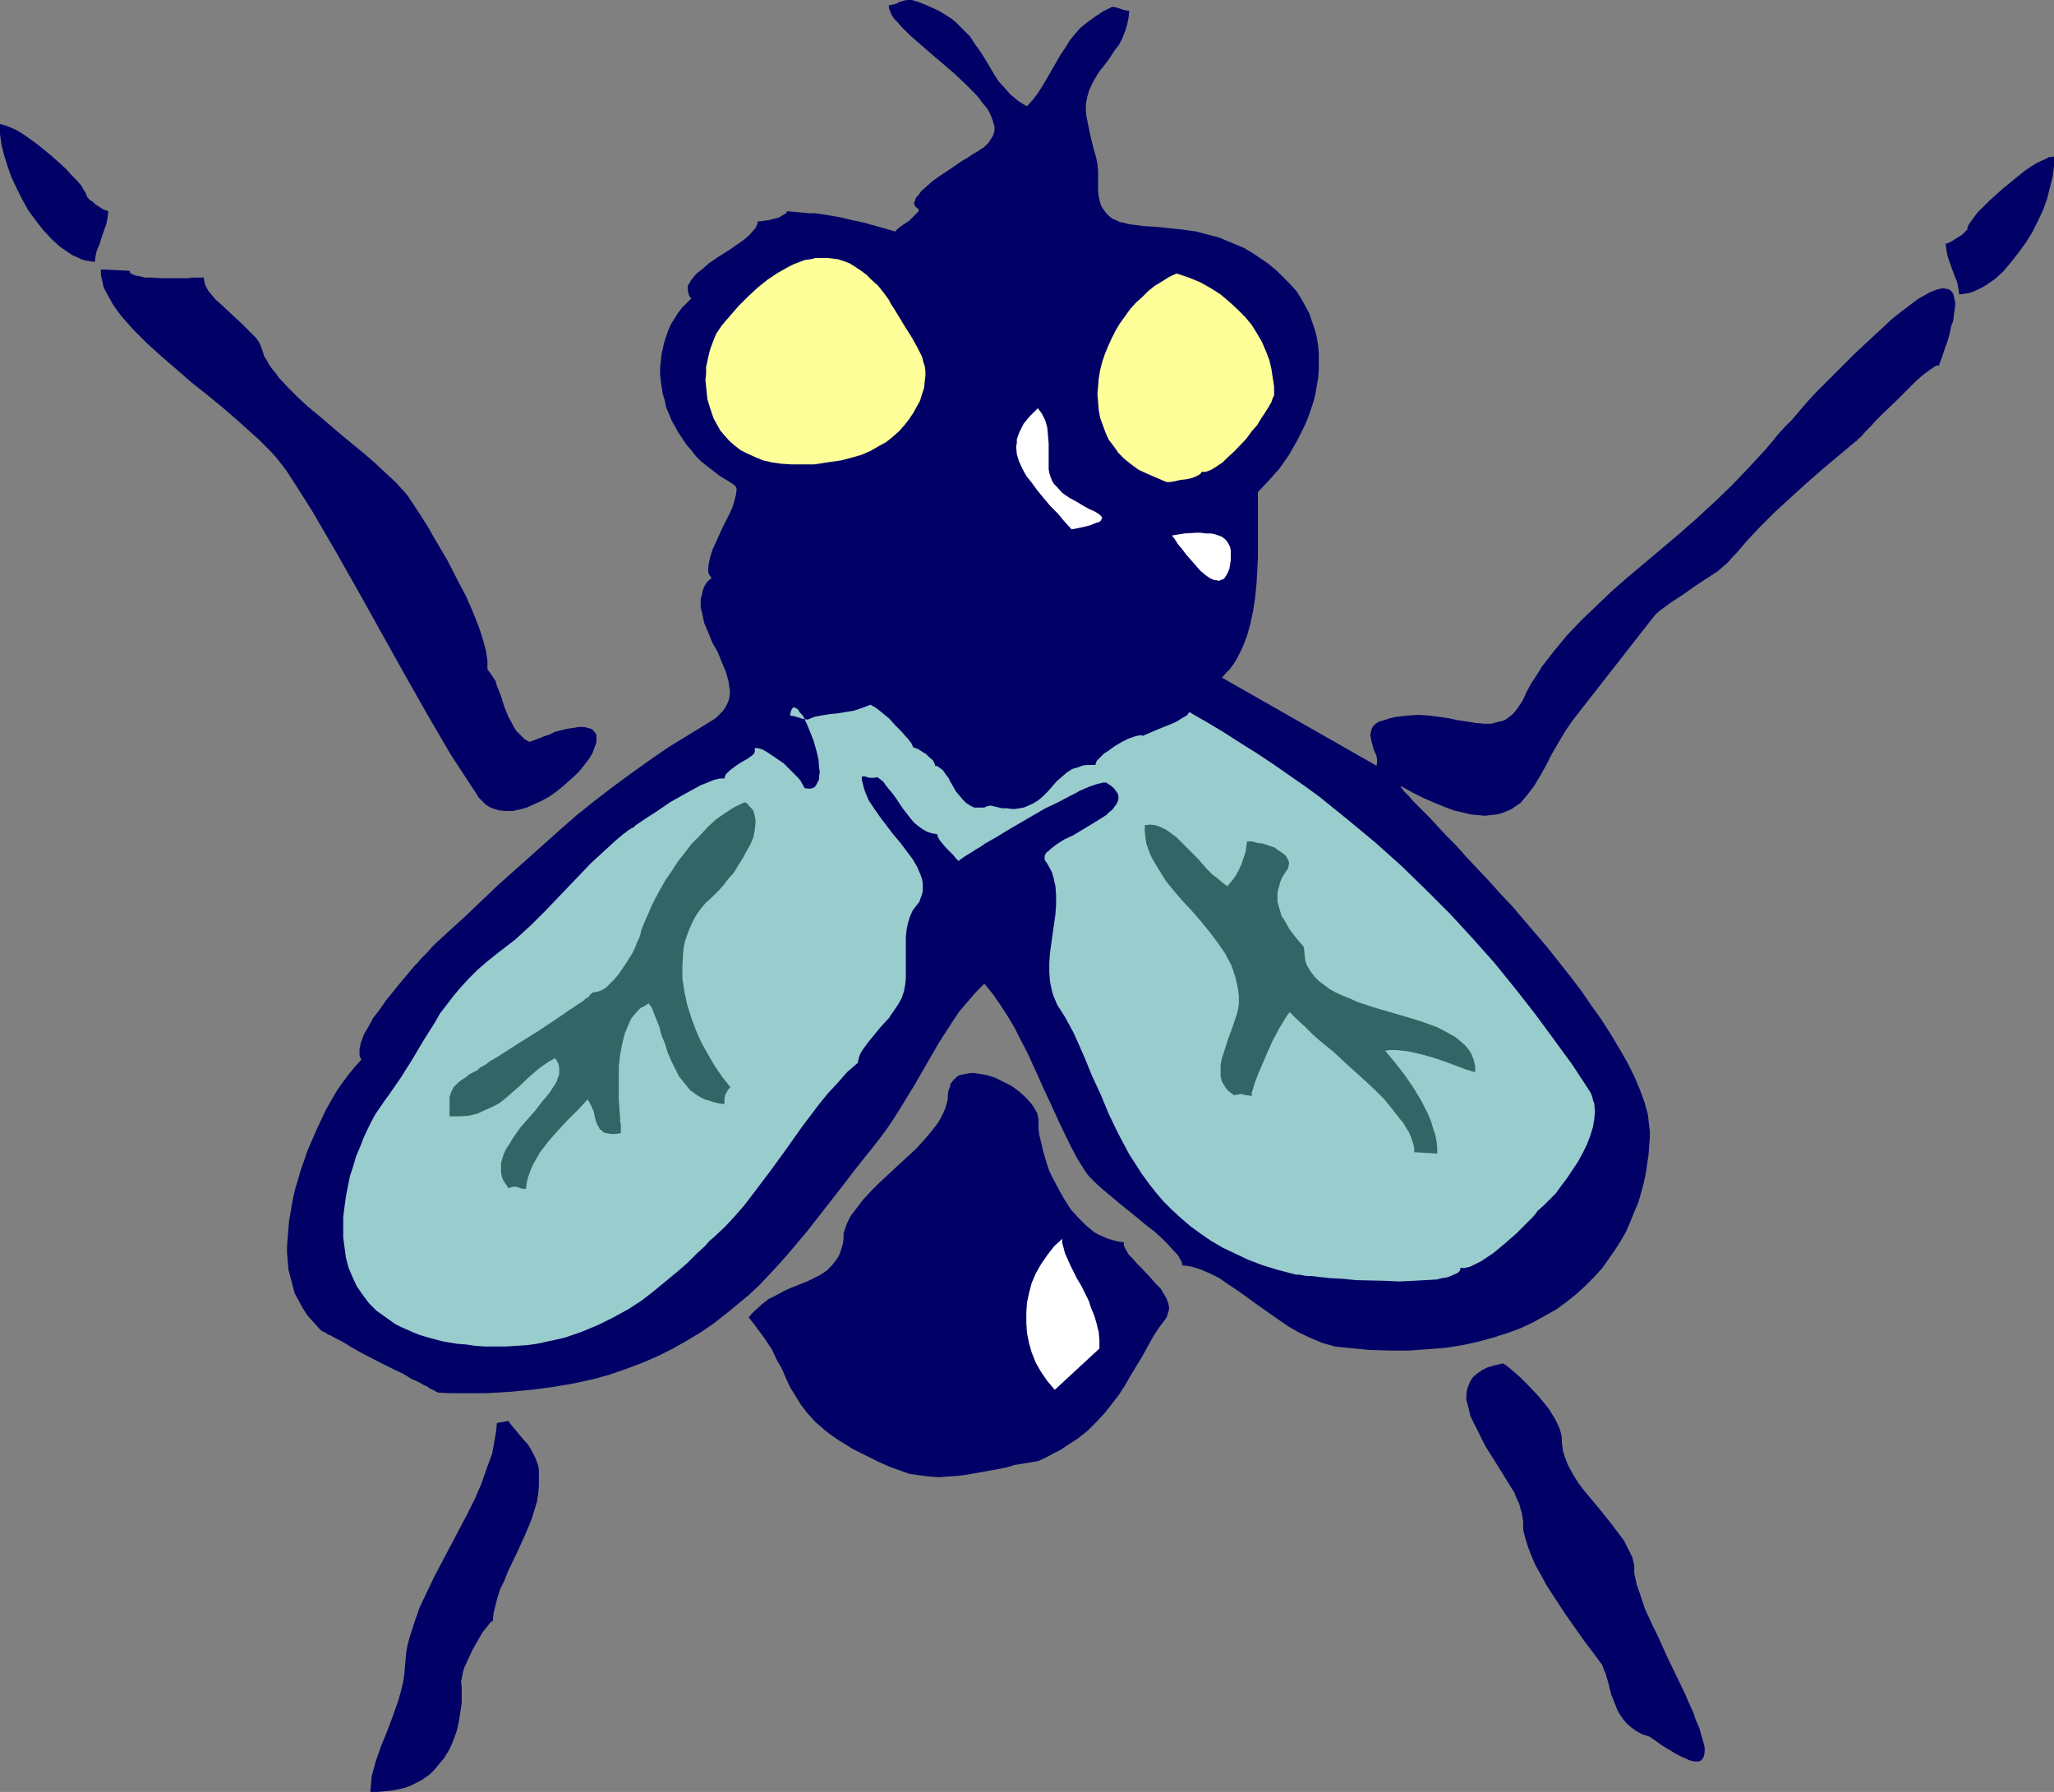
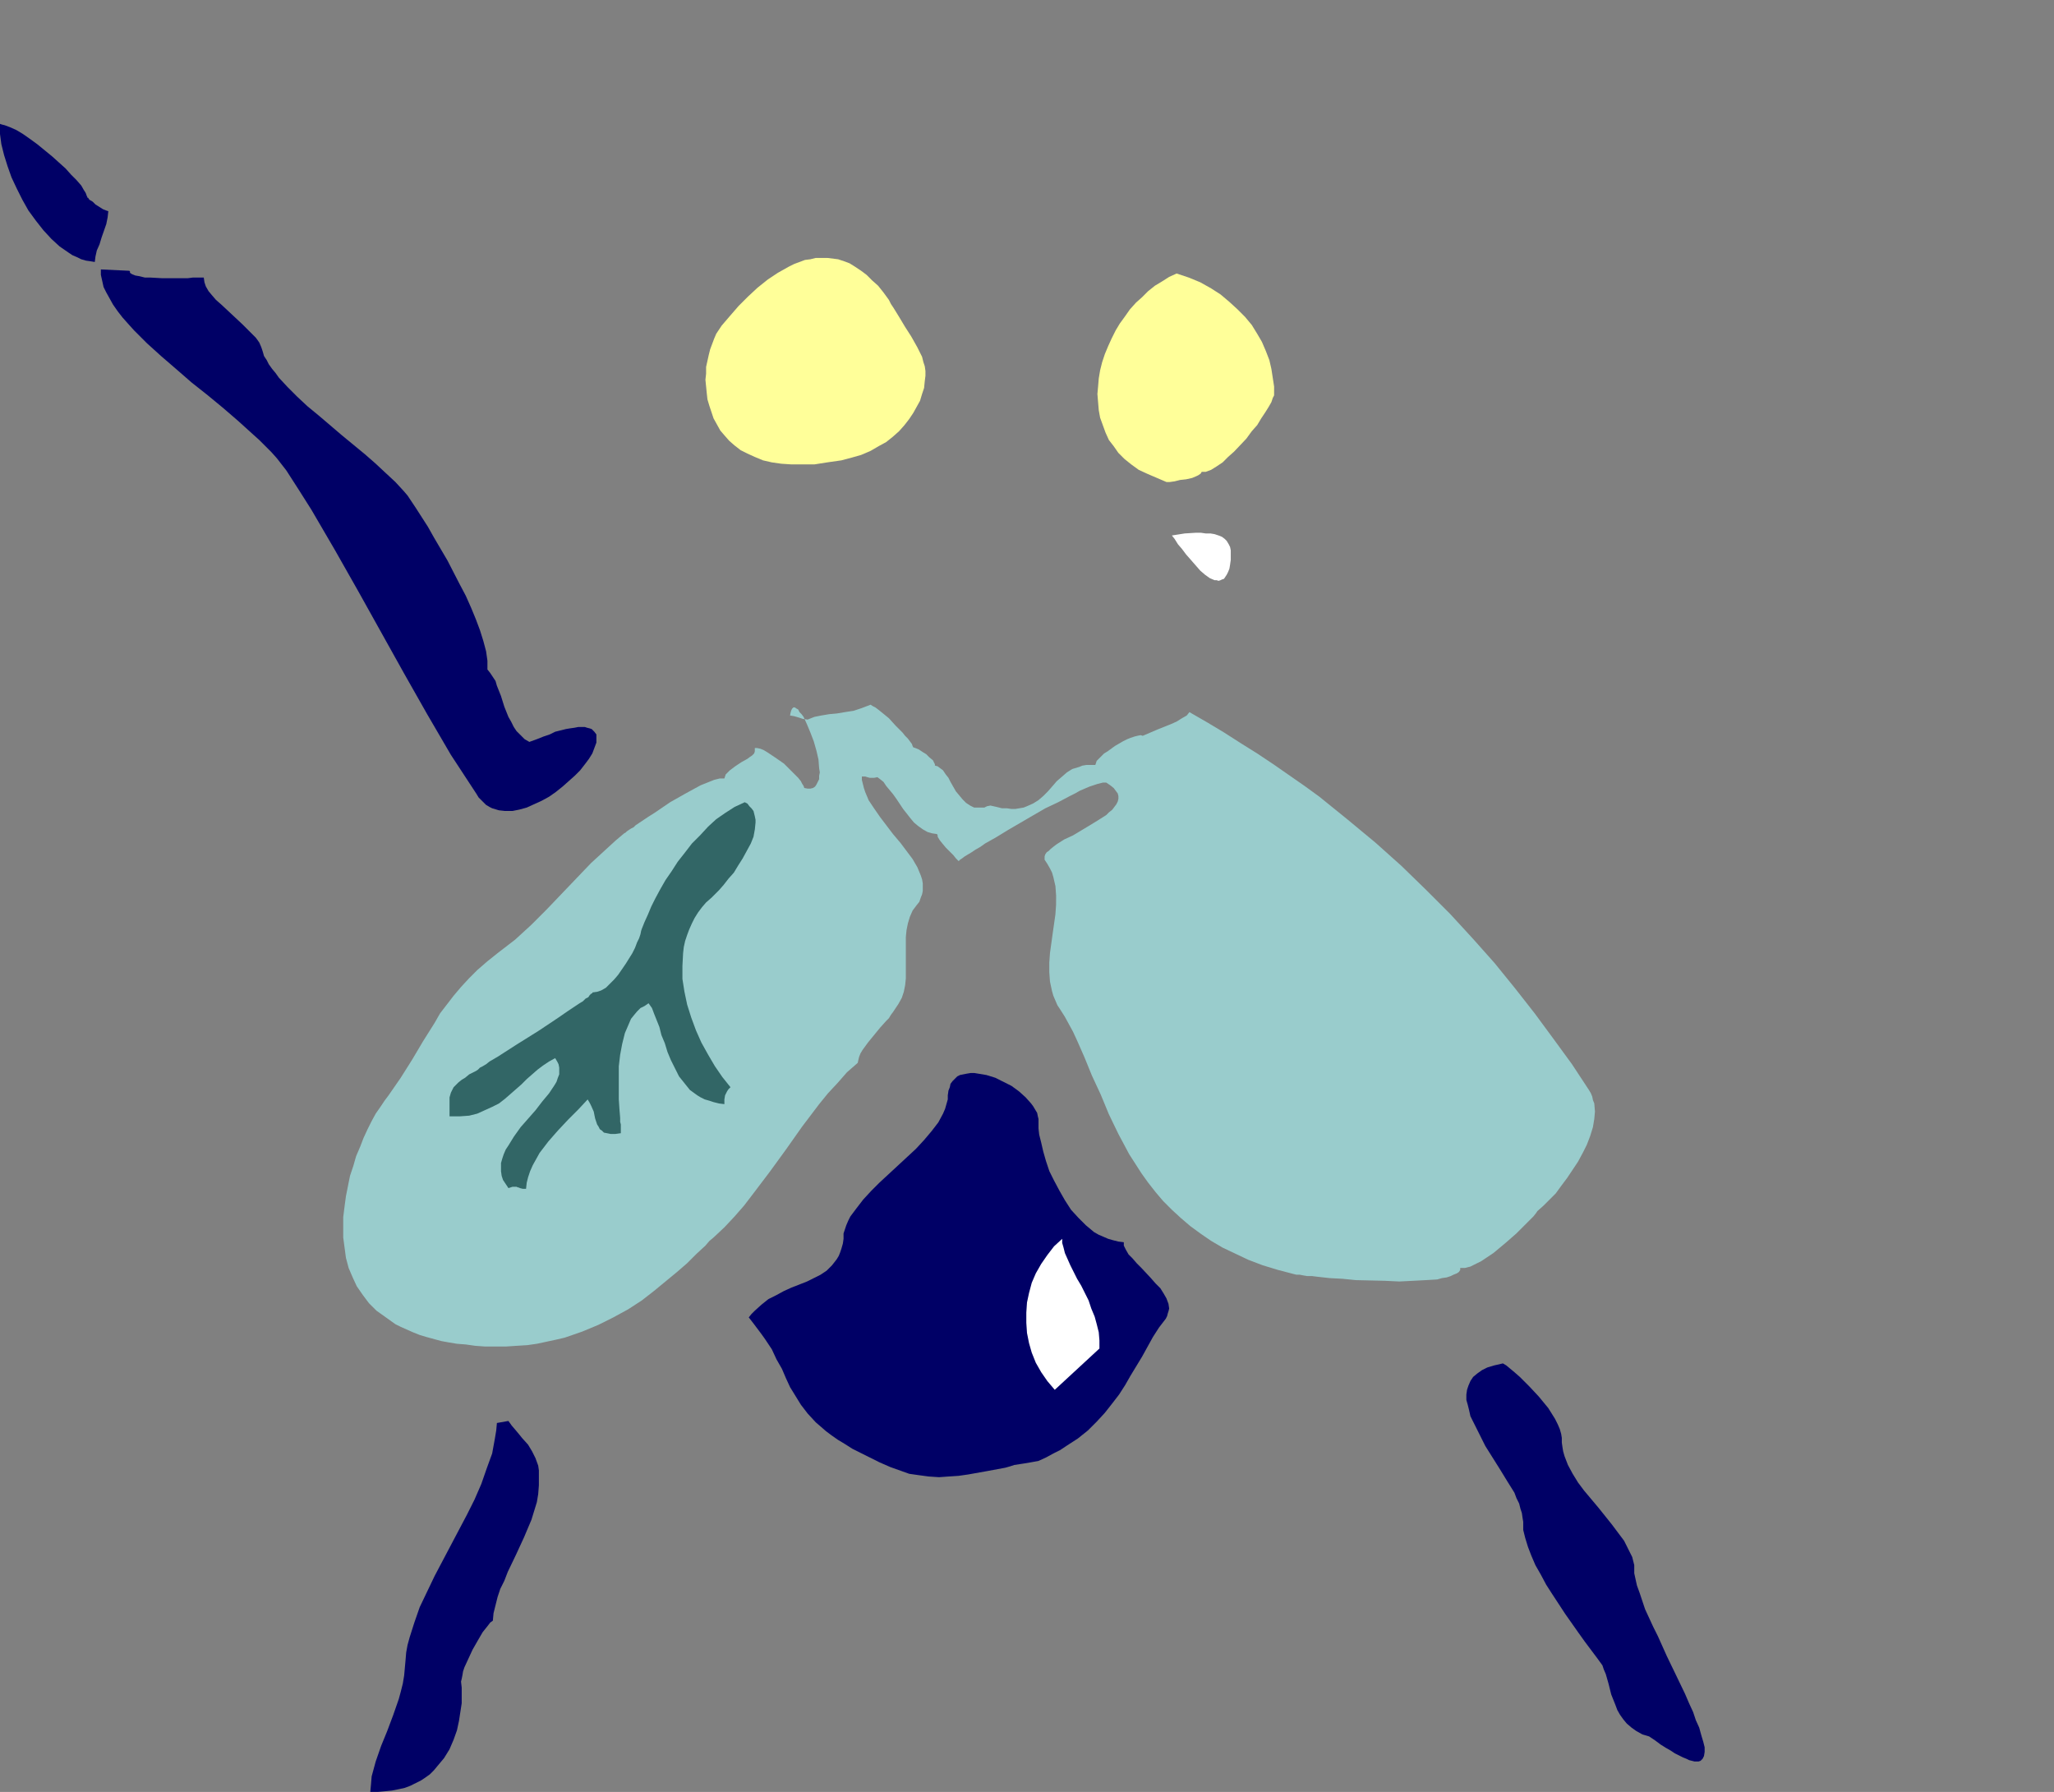
<svg xmlns="http://www.w3.org/2000/svg" xmlns:ns1="http://sodipodi.sourceforge.net/DTD/sodipodi-0.dtd" xmlns:ns2="http://www.inkscape.org/namespaces/inkscape" version="1.0" width="129.724mm" height="113.167mm" id="svg15" ns1:docname="Fly 01.wmf">
  <rect width="100%" height="100%" fill="#808080" stroke="none" />
  <ns1:namedview id="namedview15" pagecolor="#ffffff" bordercolor="#000000" borderopacity="0.25" ns2:showpageshadow="2" ns2:pageopacity="0.0" ns2:pagecheckerboard="0" ns2:deskcolor="#d1d1d1" ns2:document-units="mm" />
  <defs id="defs1">
    <pattern id="WMFhbasepattern" patternUnits="userSpaceOnUse" width="6" height="6" x="0" y="0" />
  </defs>
-   <path style="fill:#000066;fill-opacity:1;fill-rule:evenodd;stroke:none" d="m 300.252,117.473 2.586,-2.747 2.586,-2.909 2.262,-3.232 1.939,-3.393 1.778,-3.555 0.808,-1.939 0.646,-1.777 0.646,-1.939 0.485,-1.939 0.323,-1.939 0.323,-1.777 0.162,-2.101 v -1.939 -1.939 l -0.162,-1.939 -0.323,-1.939 -0.485,-1.939 -0.646,-1.777 -0.646,-1.939 -0.97,-1.777 -0.97,-1.777 -1.131,-1.777 -1.454,-1.616 -1.616,-1.616 -1.616,-1.616 -1.939,-1.616 -2.101,-1.454 -1.939,-1.293 -1.939,-1.131 -1.939,-0.808 -1.939,-0.808 -1.939,-0.808 -1.778,-0.485 -1.939,-0.485 -1.778,-0.485 -3.394,-0.485 -3.232,-0.323 -1.454,-0.162 -1.616,-0.162 -2.747,-0.162 -2.586,-0.323 -1.131,-0.162 -1.131,-0.323 -0.97,-0.162 -0.97,-0.485 -0.808,-0.323 -0.808,-0.646 -0.646,-0.646 -0.485,-0.646 -0.646,-0.97 -0.323,-0.97 -0.323,-1.293 -0.162,-1.293 v -1.454 -1.777 -1.777 l -0.162,-1.616 -0.323,-1.616 -0.485,-1.616 -0.808,-3.232 -0.646,-3.07 -0.323,-1.616 -0.162,-1.454 v -1.616 l 0.323,-1.777 0.485,-1.616 0.808,-1.777 1.131,-1.939 0.646,-0.97 0.808,-0.97 1.454,-1.939 1.131,-1.777 1.131,-1.454 0.808,-1.616 0.646,-1.616 0.485,-1.616 0.323,-1.616 0.162,-1.616 -1.131,-0.162 -0.97,-0.323 -0.97,-0.323 -0.97,-0.162 -2.262,1.131 -1.939,1.293 -1.778,1.293 -1.616,1.293 -1.293,1.454 -1.293,1.616 -0.97,1.616 -1.131,1.616 -3.717,6.463 -0.97,1.616 -0.97,1.454 -1.131,1.454 -1.293,1.454 -1.131,-0.646 -0.97,-0.646 -1.778,-1.454 -1.454,-1.616 -1.454,-1.616 -1.131,-1.777 -2.101,-3.555 -1.131,-1.777 -1.293,-1.777 -1.131,-1.777 -1.616,-1.616 -1.778,-1.777 -0.97,-0.808 -0.97,-0.646 -1.293,-0.808 -1.131,-0.646 -1.454,-0.646 -1.454,-0.646 -1.616,-0.646 L 217.675,0 h -1.131 l -0.808,0.162 -0.485,0.162 -0.646,0.162 -0.485,0.323 -0.485,0.162 -0.646,0.162 -0.808,0.162 v 0.646 l 0.323,0.808 0.323,0.808 0.646,0.97 0.808,0.808 0.808,0.97 0.97,0.97 1.131,1.131 2.424,2.101 2.586,2.262 5.494,4.686 2.586,2.424 2.424,2.424 1.131,1.293 0.808,1.131 0.97,1.131 0.646,1.131 0.485,1.131 0.323,0.97 0.323,1.131 v 0.97 l -0.323,1.131 -0.485,0.808 -0.646,0.97 -0.808,0.808 -0.323,0.323 -0.323,0.162 -0.485,0.323 -0.485,0.323 -1.131,0.646 -1.454,0.97 -1.616,0.97 -1.616,1.131 -3.394,2.262 -1.616,1.131 -1.454,1.293 -1.293,1.131 -0.808,1.131 -0.485,0.485 -0.162,0.485 -0.162,0.485 -0.162,0.323 0.162,0.485 0.162,0.323 0.323,0.323 0.485,0.323 v 0.323 l -0.162,0.323 -0.646,0.646 -0.646,0.646 -0.808,0.808 -1.939,1.293 -0.808,0.646 -0.646,0.646 -2.101,-0.646 -1.778,-0.485 -1.778,-0.485 -1.616,-0.485 -3.07,-0.646 -2.747,-0.646 -2.747,-0.485 -3.07,-0.485 h -1.616 l -1.616,-0.162 -1.778,-0.162 -1.939,-0.162 v 0.323 l -0.162,0.162 -0.808,0.485 -0.808,0.485 -1.131,0.323 -1.293,0.323 -1.131,0.162 -0.97,0.162 h -0.646 v 0.485 l -0.485,1.131 -0.485,0.485 -0.97,1.131 -1.293,1.131 -1.616,1.131 -1.616,1.131 -3.555,2.262 -1.616,1.131 -1.454,1.293 -1.454,1.131 -0.97,1.131 -0.485,0.646 -0.323,0.646 -0.323,0.485 v 0.646 0.646 l 0.162,0.485 0.162,0.646 0.485,0.646 -1.131,1.131 -1.131,1.131 -0.97,1.293 -0.808,1.293 -0.808,1.293 -0.646,1.454 -0.485,1.454 -0.485,1.454 -0.323,1.454 -0.323,1.454 -0.162,1.616 -0.162,1.454 v 1.616 l 0.162,1.616 0.485,3.07 0.485,1.616 0.323,1.616 0.646,1.454 0.646,1.616 0.808,1.454 0.808,1.454 0.97,1.454 0.97,1.454 1.131,1.293 1.131,1.454 1.293,1.293 1.454,1.131 1.454,1.131 1.454,1.131 1.616,0.97 1.778,1.131 0.162,0.162 0.323,0.323 0.162,0.485 v 0.323 l -0.162,1.131 -0.323,1.293 -0.485,1.616 -0.646,1.454 -1.778,3.555 -1.616,3.555 -0.808,1.777 -0.485,1.616 -0.323,1.454 -0.162,1.454 v 0.485 l 0.162,0.646 0.323,0.485 0.323,0.485 -0.97,0.808 -0.646,0.97 -0.485,1.131 -0.162,0.97 -0.323,1.131 v 0.97 1.131 l 0.323,1.131 0.485,2.424 0.97,2.262 0.97,2.424 1.293,2.262 0.97,2.424 0.97,2.262 0.646,2.262 0.162,1.131 0.162,1.131 v 0.97 l -0.162,0.97 -0.323,0.97 -0.485,0.97 -0.646,0.97 -0.808,0.808 -0.97,0.97 -1.293,0.808 -5.01,3.07 -5.01,3.07 -4.686,3.232 -4.525,3.232 -4.363,3.232 -4.202,3.232 -4.04,3.232 -3.878,3.393 -7.595,6.787 -7.434,6.625 -7.272,6.948 -7.434,6.787 -0.485,0.485 -0.485,0.485 -1.131,1.293 -0.646,0.646 -0.808,0.808 -0.808,0.97 -0.808,0.808 -1.616,1.939 -1.778,2.101 -3.394,4.201 -1.454,2.101 -1.616,2.101 -1.131,2.101 -1.131,1.939 -0.323,0.97 -0.323,0.808 -0.162,0.808 -0.162,0.808 v 0.646 0.808 l 0.162,0.485 0.323,0.485 -1.616,1.777 -1.454,1.777 -1.454,1.939 -1.454,2.101 -1.293,2.262 -1.293,2.262 -2.262,4.848 -2.101,4.848 -0.808,2.424 -0.808,2.262 -0.646,2.262 -0.646,2.101 -0.485,2.101 -0.323,1.777 -0.646,3.716 -0.323,3.878 -0.162,2.101 v 1.777 l 0.162,1.939 0.162,1.939 0.485,1.939 0.485,1.777 0.485,1.939 0.97,1.777 0.97,1.777 1.131,1.777 1.454,1.616 1.616,1.777 0.162,0.162 0.485,0.323 0.485,0.162 0.646,0.485 0.808,0.323 0.808,0.485 1.939,0.97 2.101,1.293 2.262,1.293 5.01,2.585 2.586,1.293 2.424,1.131 2.101,1.293 1.131,0.485 0.97,0.485 0.808,0.485 0.808,0.323 0.646,0.485 0.646,0.323 0.485,0.162 0.323,0.323 h 0.323 v 0.162 l 2.909,0.162 h 3.07 5.656 l 5.494,-0.323 5.171,-0.485 5.01,-0.646 4.848,-0.808 4.525,-0.97 4.202,-1.131 4.202,-1.454 3.878,-1.454 3.717,-1.616 3.555,-1.777 3.394,-1.939 3.232,-1.939 3.07,-2.101 2.909,-2.262 2.747,-2.262 2.747,-2.262 2.586,-2.424 2.424,-2.585 2.262,-2.424 2.262,-2.585 4.363,-5.171 4.04,-5.171 4.04,-5.171 3.717,-4.848 3.878,-4.848 1.778,-2.262 1.778,-2.424 1.616,-2.424 1.616,-2.585 3.07,-5.009 5.979,-10.342 3.232,-5.009 1.616,-2.424 1.939,-2.262 1.939,-2.262 2.101,-2.101 2.101,2.585 1.778,2.585 1.778,2.747 1.616,2.747 1.454,2.909 1.454,2.747 2.586,5.656 1.293,2.909 1.293,2.747 2.586,5.656 2.747,5.656 1.454,2.747 1.616,2.585 0.323,0.485 0.323,0.485 0.485,0.646 0.646,0.646 1.293,1.293 1.616,1.454 1.778,1.454 2.101,1.777 4.202,3.393 1.939,1.616 2.101,1.616 1.778,1.616 1.616,1.616 1.293,1.454 0.646,0.646 0.485,0.646 0.323,0.646 0.323,0.485 0.162,0.485 v 0.485 l 1.131,0.162 1.131,0.162 2.101,0.646 2.262,0.97 2.262,1.131 2.101,1.454 2.424,1.616 2.262,1.616 2.424,1.777 4.848,3.393 2.586,1.777 2.586,1.454 2.747,1.293 2.747,1.131 2.909,0.808 1.454,0.162 1.616,0.162 5.01,0.485 5.01,0.162 h 4.525 l 4.525,-0.323 4.202,-0.323 4.04,-0.646 3.717,-0.808 3.555,-0.97 3.555,-1.131 3.07,-1.131 3.07,-1.454 2.909,-1.616 2.586,-1.454 2.424,-1.777 2.424,-1.939 2.101,-1.939 1.939,-1.939 1.939,-2.101 1.616,-2.262 1.454,-2.101 1.454,-2.262 1.293,-2.262 0.97,-2.262 0.97,-2.424 0.97,-2.262 0.646,-2.262 0.646,-2.424 0.485,-2.262 0.323,-2.262 0.323,-2.101 0.162,-2.262 0.162,-2.101 v -1.131 l -0.162,-1.454 -0.162,-1.293 -0.162,-1.454 -0.808,-2.909 -1.131,-3.07 -1.293,-3.07 -1.616,-3.232 -1.939,-3.393 -1.939,-3.232 -2.262,-3.555 -2.424,-3.393 -2.424,-3.555 -2.586,-3.393 -5.494,-6.948 -5.656,-6.625 -2.747,-3.232 -2.909,-3.07 -2.747,-3.07 -2.747,-2.909 -2.586,-2.747 -2.424,-2.747 -2.424,-2.424 -2.101,-2.262 -1.939,-2.101 -1.778,-1.777 -0.485,-0.485 -0.323,-0.323 -0.808,-0.808 -0.646,-0.646 -0.646,-0.808 -0.485,-0.485 -0.485,-0.485 -0.485,-0.485 -0.162,-0.323 -0.323,-0.323 -0.162,-0.323 v -0.162 0 l 2.909,1.616 2.586,1.293 2.586,1.131 2.424,0.97 2.101,0.808 2.101,0.485 1.939,0.485 1.778,0.162 1.616,0.162 1.454,-0.162 1.454,-0.162 1.293,-0.323 1.131,-0.485 1.131,-0.485 1.131,-0.808 0.97,-0.646 1.616,-1.939 1.616,-2.101 1.454,-2.424 1.454,-2.585 1.293,-2.585 1.616,-2.747 1.616,-2.747 1.778,-2.585 19.069,-24.4 0.808,-0.97 1.131,-0.97 1.131,-0.808 1.293,-0.97 2.747,-1.777 2.747,-1.939 2.909,-1.939 2.747,-1.777 1.293,-1.131 1.131,-0.97 0.97,-1.131 0.97,-0.97 2.909,-3.393 3.07,-3.232 3.394,-3.393 3.717,-3.393 3.717,-3.393 3.878,-3.393 7.918,-6.625 0.323,-0.162 0.162,-0.323 0.808,-0.646 0.97,-1.131 1.293,-1.293 1.293,-1.454 1.454,-1.454 3.394,-3.232 3.232,-3.232 1.454,-1.454 1.454,-1.293 1.293,-0.97 0.646,-0.485 0.485,-0.323 0.485,-0.323 0.485,-0.323 h 0.323 0.323 l 0.808,-2.262 0.646,-1.939 0.646,-1.777 0.485,-1.777 0.323,-1.616 0.485,-1.293 0.162,-1.293 0.162,-1.293 0.162,-0.97 v -0.808 l -0.162,-0.808 -0.162,-0.646 -0.162,-0.646 -0.323,-0.485 -0.323,-0.323 -0.485,-0.323 h -0.485 l -0.485,-0.162 h -0.646 l -0.646,0.162 -0.646,0.162 -0.808,0.323 -0.808,0.323 -0.808,0.485 -1.778,0.97 -1.939,1.454 -1.939,1.454 -2.262,1.777 -2.101,1.939 -2.262,2.101 -4.686,4.363 -4.686,4.686 -4.525,4.524 -2.101,2.262 -1.939,2.262 -1.778,2.101 -1.778,1.777 -1.616,1.777 -1.293,1.616 -1.131,1.293 -0.485,0.646 -0.485,0.485 -3.878,4.201 -3.878,4.04 -4.04,3.878 -4.202,3.878 -4.04,3.555 -4.202,3.555 -4.04,3.393 -4.04,3.393 -3.878,3.393 -3.717,3.555 -3.555,3.393 -3.394,3.555 -3.07,3.716 -2.909,3.716 -1.293,2.101 -1.293,1.939 -1.131,2.101 -0.97,2.101 -0.646,0.97 -0.646,0.97 -0.646,0.808 -0.646,0.646 -0.808,0.646 -0.646,0.485 -0.808,0.323 -0.808,0.162 -1.778,0.485 h -1.778 l -1.939,-0.162 -1.939,-0.323 -2.262,-0.323 -2.262,-0.485 -2.262,-0.323 -2.424,-0.323 -2.586,-0.162 -2.586,0.162 -2.747,0.323 -1.454,0.323 -1.454,0.485 -1.131,0.323 -0.808,0.485 -0.646,0.646 -0.323,0.646 -0.162,0.646 -0.162,0.808 0.162,0.808 0.162,0.808 0.485,1.777 0.646,1.454 0.162,0.808 v 0.646 0.485 l -0.162,0.485 -36.845,-21.006 0.97,-1.131 0.97,-0.97 0.808,-1.131 0.808,-1.293 1.293,-2.585 1.131,-2.909 0.808,-2.909 0.646,-3.07 0.485,-3.232 0.323,-3.232 0.162,-3.07 0.162,-3.232 v -3.07 -2.909 -2.747 -2.585 -2.262 z" id="path1" />
  <path style="fill:#ffff99;fill-opacity:1;fill-rule:evenodd;stroke:none" d="m 220.907,89.681 -0.162,1.293 -0.162,1.616 -0.485,1.454 -0.485,1.616 -0.808,1.454 -0.808,1.454 -0.97,1.454 -1.131,1.454 -1.293,1.454 -1.454,1.293 -1.616,1.293 -1.778,0.97 -1.939,1.131 -2.262,0.97 -2.262,0.646 -2.424,0.646 -3.394,0.485 -3.07,0.485 h -2.747 -2.747 l -2.424,-0.162 -2.262,-0.323 -2.101,-0.485 -1.939,-0.808 -1.778,-0.808 -1.616,-0.808 -1.454,-1.131 -1.293,-1.131 -1.131,-1.293 -0.97,-1.131 -0.808,-1.454 -0.808,-1.454 -0.485,-1.454 -0.485,-1.454 -0.485,-1.616 -0.162,-1.454 -0.162,-1.616 -0.162,-1.616 0.162,-1.454 V 87.58 l 0.323,-1.454 0.323,-1.454 0.323,-1.293 0.485,-1.293 0.485,-1.293 0.485,-1.131 0.646,-0.97 0.646,-0.97 1.939,-2.262 2.101,-2.424 2.262,-2.262 2.262,-2.101 2.424,-1.939 2.424,-1.616 2.586,-1.454 1.293,-0.646 1.293,-0.485 1.293,-0.485 1.293,-0.162 1.293,-0.323 h 1.293 1.454 l 1.293,0.162 1.293,0.162 1.454,0.485 1.293,0.485 1.293,0.808 1.454,0.97 1.293,0.97 1.293,1.293 1.454,1.293 1.293,1.616 1.293,1.777 0.485,0.97 0.646,0.97 1.293,2.101 1.454,2.424 1.454,2.262 1.454,2.585 1.131,2.262 0.323,1.293 0.323,0.97 0.162,1.131 z" id="path2" />
  <path style="fill:#ffff99;fill-opacity:1;fill-rule:evenodd;stroke:none" d="m 304.131,94.367 -0.162,0.323 -0.162,0.323 -0.323,0.97 -0.646,1.131 -0.808,1.293 -0.97,1.454 -0.97,1.616 -1.293,1.454 -1.293,1.777 -2.909,3.07 -1.454,1.293 -1.293,1.293 -1.454,0.97 -1.293,0.808 -1.293,0.485 h -0.485 -0.485 l -0.162,0.323 -0.162,0.162 -0.485,0.323 -0.323,0.162 -1.131,0.485 -1.454,0.323 -1.454,0.162 -1.293,0.323 -1.131,0.162 h -0.808 l -2.262,-0.97 -2.262,-0.97 -2.101,-0.97 -1.778,-1.293 -1.616,-1.293 -1.454,-1.454 -1.131,-1.616 -1.131,-1.454 -0.808,-1.777 -0.646,-1.777 -0.646,-1.777 -0.323,-1.777 -0.162,-1.939 -0.162,-1.939 0.162,-1.777 0.162,-1.939 0.323,-1.939 0.485,-1.939 0.646,-1.939 0.808,-1.939 0.808,-1.777 0.97,-1.939 0.97,-1.616 1.293,-1.777 1.131,-1.616 1.454,-1.616 1.454,-1.293 1.454,-1.454 1.616,-1.293 1.616,-0.97 1.778,-1.131 1.778,-0.808 2.909,0.97 2.747,1.131 2.586,1.454 2.262,1.454 2.101,1.777 1.939,1.777 1.778,1.777 1.616,1.939 1.293,2.101 1.131,1.939 0.97,2.262 0.808,2.101 0.485,2.101 0.323,2.101 0.323,2.101 z" id="path3" />
  <path style="fill:#99cccc;fill-opacity:1;fill-rule:evenodd;stroke:none" d="m 204.747,253.691 -2.586,2.262 -2.262,2.585 -2.262,2.424 -2.101,2.585 -4.04,5.332 -3.878,5.494 -3.878,5.332 -4.04,5.332 -2.101,2.747 -2.262,2.585 -2.424,2.585 -2.586,2.424 -0.97,0.808 -0.97,1.131 -2.101,1.939 -2.262,2.262 -2.424,2.101 -2.747,2.262 -2.747,2.262 -2.909,2.262 -3.232,2.101 -3.555,1.939 -3.555,1.777 -3.878,1.616 -4.202,1.454 -2.101,0.485 -2.262,0.485 -2.262,0.485 -2.262,0.323 -2.586,0.162 -2.424,0.162 h -2.586 -2.586 l -2.262,-0.162 -2.262,-0.323 -2.101,-0.162 -1.939,-0.323 -1.778,-0.323 -1.778,-0.485 -1.778,-0.485 -1.616,-0.485 -1.616,-0.646 -1.454,-0.646 -1.454,-0.646 -1.293,-0.646 -2.262,-1.616 -2.262,-1.616 -1.778,-1.777 -1.454,-1.939 -1.454,-2.101 -0.97,-2.101 -0.97,-2.262 -0.646,-2.424 -0.323,-2.424 -0.323,-2.424 v -2.424 -2.424 l 0.323,-2.585 0.323,-2.424 0.485,-2.424 0.485,-2.424 0.808,-2.424 0.646,-2.262 0.97,-2.262 0.808,-2.101 0.97,-2.101 0.97,-1.939 0.97,-1.777 1.131,-1.616 0.97,-1.454 0.97,-1.293 1.454,-2.101 1.454,-2.101 2.747,-4.363 2.586,-4.363 2.747,-4.363 1.293,-2.262 1.616,-2.101 1.616,-2.101 1.778,-2.101 1.939,-2.101 1.939,-1.939 2.424,-2.101 2.424,-1.939 2.101,-1.616 2.101,-1.616 3.878,-3.555 3.555,-3.555 3.555,-3.716 3.555,-3.716 3.555,-3.716 3.878,-3.555 1.939,-1.777 2.101,-1.777 0.323,-0.162 0.323,-0.323 0.97,-0.646 0.646,-0.323 0.485,-0.485 1.454,-0.97 1.454,-0.97 1.778,-1.131 3.555,-2.424 3.717,-2.101 1.778,-0.97 1.778,-0.97 1.616,-0.646 1.616,-0.646 1.293,-0.323 h 1.131 l 0.162,-0.485 0.162,-0.485 0.485,-0.485 0.485,-0.485 1.293,-0.97 1.454,-0.97 1.454,-0.808 0.646,-0.485 0.485,-0.323 0.485,-0.485 0.162,-0.485 v -0.323 -0.485 h 0.485 l 0.808,0.162 0.808,0.323 0.808,0.485 0.97,0.646 0.97,0.646 2.101,1.454 1.778,1.777 0.808,0.808 0.808,0.808 0.646,0.808 0.323,0.646 0.323,0.485 0.162,0.485 0.808,0.162 h 0.646 l 0.646,-0.162 0.485,-0.323 0.323,-0.485 0.323,-0.646 0.323,-0.646 v -0.808 l 0.162,-0.808 -0.162,-0.97 -0.162,-2.101 -0.485,-2.101 -0.646,-2.262 -0.808,-2.101 -0.808,-1.939 -0.808,-1.777 -0.485,-0.646 -0.485,-0.485 -0.323,-0.646 -0.323,-0.162 -0.485,-0.323 h -0.323 l -0.323,0.323 -0.162,0.323 -0.162,0.485 -0.162,0.808 0.97,0.162 1.131,0.323 0.97,0.323 1.131,0.162 1.616,-0.646 1.616,-0.323 1.939,-0.323 1.778,-0.162 1.939,-0.323 2.101,-0.323 1.939,-0.646 2.101,-0.808 0.485,0.323 0.646,0.323 0.646,0.485 0.808,0.646 1.778,1.454 1.616,1.777 1.616,1.616 0.646,0.808 0.646,0.646 0.485,0.646 0.485,0.646 0.162,0.485 0.162,0.323 0.485,0.162 0.808,0.323 0.97,0.646 0.808,0.485 0.808,0.808 0.808,0.646 0.323,0.646 0.162,0.323 v 0.323 l 0.646,0.162 0.646,0.485 0.646,0.485 0.646,0.97 0.646,0.808 0.485,0.97 0.646,1.131 0.646,1.131 0.808,0.97 0.808,0.97 0.808,0.808 0.97,0.646 0.97,0.485 h 1.293 0.485 0.646 l 0.646,-0.323 0.808,-0.162 1.454,0.323 1.293,0.323 h 1.131 l 1.131,0.162 h 0.97 l 0.97,-0.162 0.97,-0.162 0.808,-0.323 1.454,-0.646 1.293,-0.808 1.131,-0.97 1.131,-1.131 1.131,-1.293 0.97,-1.131 1.131,-0.97 1.293,-1.131 1.293,-0.808 1.616,-0.485 0.808,-0.323 0.97,-0.162 h 0.97 1.131 l 0.162,-0.485 0.162,-0.485 0.485,-0.485 0.646,-0.646 0.646,-0.646 0.808,-0.485 1.778,-1.293 1.939,-1.131 0.97,-0.485 0.808,-0.323 0.97,-0.323 0.646,-0.162 0.808,-0.162 0.485,0.162 3.394,-1.454 3.232,-1.293 1.454,-0.646 1.293,-0.808 1.131,-0.646 0.646,-0.808 4.202,2.424 4.04,2.424 4.04,2.585 3.878,2.424 3.878,2.585 3.717,2.585 3.717,2.585 3.555,2.585 3.394,2.747 3.394,2.747 6.626,5.494 6.141,5.494 5.979,5.817 5.656,5.656 5.494,5.979 5.171,5.817 4.848,5.979 4.686,5.979 4.525,6.14 4.363,5.979 4.04,6.14 0.485,0.808 0.323,0.808 0.162,0.808 0.323,0.808 0.162,1.939 -0.162,1.777 -0.323,1.939 -0.646,2.101 -0.808,2.101 -0.97,1.939 -1.131,2.101 -1.293,1.939 -1.293,1.939 -1.454,1.939 -1.293,1.777 -1.454,1.454 -1.454,1.454 -1.454,1.293 -0.323,0.485 -0.646,0.808 -0.808,0.808 -0.97,0.97 -0.97,0.97 -1.293,1.293 -2.586,2.262 -2.909,2.424 -1.454,0.97 -1.454,0.97 -1.293,0.646 -1.293,0.646 -1.293,0.323 h -1.131 v 0.485 l -0.323,0.485 -0.485,0.323 -0.808,0.323 -0.646,0.323 -0.97,0.323 -1.131,0.162 -1.131,0.323 -2.747,0.162 -3.07,0.162 -3.232,0.162 -3.394,-0.162 -6.949,-0.162 -3.232,-0.323 -3.07,-0.162 -2.909,-0.323 -1.293,-0.162 h -1.131 l -0.97,-0.162 -0.808,-0.162 h -0.808 l -0.646,-0.162 -3.717,-0.97 -3.717,-1.131 -3.394,-1.293 -3.07,-1.454 -3.07,-1.454 -2.747,-1.616 -2.586,-1.777 -2.424,-1.777 -2.262,-1.939 -2.101,-1.939 -2.101,-2.101 -1.778,-2.101 -1.778,-2.262 -1.616,-2.262 -1.454,-2.262 -1.454,-2.262 -2.586,-4.848 -2.262,-4.686 -1.939,-4.686 -2.101,-4.524 -1.778,-4.363 -1.778,-4.04 -0.97,-2.101 -0.97,-1.777 -0.97,-1.777 -1.131,-1.777 -0.646,-0.97 -0.485,-1.131 -0.485,-1.131 -0.323,-1.131 -0.485,-2.262 -0.162,-2.262 v -2.262 l 0.162,-2.262 0.646,-4.686 0.646,-4.524 0.162,-2.262 V 213.779 l -0.162,-2.262 -0.485,-2.101 -0.323,-1.131 -0.485,-0.97 -0.646,-1.131 -0.646,-0.97 v -0.323 -0.485 l 0.162,-0.485 0.323,-0.485 0.485,-0.323 0.485,-0.485 0.808,-0.646 0.646,-0.485 1.778,-1.131 2.101,-0.97 4.04,-2.424 2.101,-1.293 1.778,-1.131 0.646,-0.646 0.808,-0.646 0.485,-0.646 0.485,-0.646 0.323,-0.646 0.162,-0.646 v -0.646 l -0.162,-0.646 -0.485,-0.646 -0.485,-0.646 -0.808,-0.646 -0.97,-0.646 h -0.323 -0.485 l -0.646,0.162 -0.646,0.162 -0.97,0.323 -0.97,0.323 -1.131,0.485 -1.131,0.485 -1.131,0.646 -1.293,0.646 -2.747,1.454 -3.07,1.454 -3.07,1.777 -5.818,3.393 -2.909,1.777 -2.586,1.454 -1.131,0.808 -1.131,0.646 -0.97,0.646 -0.808,0.485 -0.808,0.485 -0.646,0.485 -0.485,0.323 -0.323,0.323 -0.646,-0.646 -0.646,-0.808 -1.778,-1.777 -0.808,-0.97 -0.646,-0.808 -0.485,-0.808 v -0.323 l -0.162,-0.323 -1.131,-0.162 -1.131,-0.323 -1.131,-0.646 -1.131,-0.808 -0.97,-0.808 -0.808,-0.97 -1.778,-2.262 -1.616,-2.424 -0.808,-1.131 -0.808,-0.97 -0.808,-0.97 -0.646,-0.97 -0.808,-0.646 -0.646,-0.485 -0.808,0.162 h -0.485 -0.323 -0.162 l -0.646,-0.162 -0.485,-0.162 h -0.808 v 0.808 l 0.485,1.939 0.323,0.97 0.808,1.939 1.293,1.939 1.454,2.101 3.07,4.04 1.778,2.101 1.454,1.939 1.454,1.939 1.131,1.939 0.808,1.939 0.323,0.97 0.162,0.97 v 0.97 0.808 l -0.162,0.808 -0.323,0.808 -0.323,0.97 -0.646,0.808 -0.97,1.293 -0.646,1.454 -0.485,1.616 -0.323,1.616 -0.162,1.616 v 1.616 3.232 3.393 1.616 l -0.162,1.616 -0.323,1.616 -0.485,1.454 -0.808,1.454 -0.97,1.454 -0.323,0.485 -0.485,0.646 -0.485,0.808 -0.646,0.646 -1.454,1.616 -1.454,1.777 -1.454,1.777 -1.293,1.777 -0.485,0.808 -0.323,0.808 -0.162,0.646 z" id="path4" />
  <path style="fill:#000066;fill-opacity:1;fill-rule:evenodd;stroke:none" d="m 247.894,348.704 1.778,-0.808 1.778,-0.97 1.616,-0.808 1.454,-0.97 2.747,-1.777 2.424,-1.939 2.101,-2.101 1.939,-2.101 1.778,-2.262 1.616,-2.101 1.454,-2.262 1.293,-2.262 2.747,-4.524 2.586,-4.686 1.454,-2.262 1.616,-2.101 0.323,-0.646 0.162,-0.646 0.162,-0.485 0.162,-0.646 -0.162,-1.131 -0.485,-1.293 -0.646,-1.131 -0.808,-1.293 -1.131,-1.131 -1.131,-1.293 -2.262,-2.424 -1.131,-1.131 -0.97,-1.131 -0.97,-0.97 -0.646,-1.131 -0.485,-0.97 v -0.808 l -1.293,-0.162 -1.293,-0.323 -1.131,-0.323 -1.131,-0.485 -1.131,-0.485 -1.131,-0.646 -0.97,-0.808 -0.97,-0.808 -1.778,-1.777 -1.778,-1.939 -1.454,-2.262 -1.293,-2.262 -1.293,-2.424 -1.131,-2.262 -0.808,-2.424 -0.646,-2.262 -0.485,-2.101 -0.485,-1.939 -0.162,-1.454 v -1.454 -0.808 l -0.162,-0.646 -0.162,-0.808 -0.485,-0.808 -0.485,-0.808 -0.485,-0.646 -1.293,-1.454 -1.616,-1.454 -1.778,-1.293 -1.939,-0.97 -1.939,-0.97 -2.101,-0.646 -1.939,-0.323 -0.97,-0.162 h -0.808 l -0.97,0.162 -0.808,0.162 -0.808,0.162 -0.646,0.323 -0.485,0.485 -0.646,0.646 -0.485,0.646 -0.162,0.808 -0.323,0.808 -0.162,1.131 v 0.97 l -0.323,1.131 -0.323,1.131 -0.485,1.131 -1.131,2.101 -1.616,2.101 -1.778,2.101 -1.939,2.101 -4.363,4.04 -4.363,4.04 -1.939,1.939 -1.939,2.101 -1.616,2.101 -1.454,1.939 -0.485,0.97 -0.485,1.131 -0.323,0.97 -0.323,0.97 v 1.293 l -0.162,1.131 -0.323,1.131 -0.323,0.97 -0.323,0.808 -0.485,0.808 -1.131,1.454 -1.293,1.293 -1.454,0.97 -1.616,0.808 -1.616,0.808 -3.717,1.454 -1.778,0.808 -1.778,0.97 -1.939,0.97 -1.616,1.293 -1.616,1.454 -0.808,0.808 -0.646,0.808 1.131,1.454 0.97,1.293 0.97,1.293 0.808,1.131 1.616,2.424 1.131,2.424 1.293,2.262 0.97,2.262 0.97,2.101 1.293,2.101 1.293,2.101 1.616,2.101 1.939,2.101 1.131,0.97 1.293,1.131 1.293,0.97 1.616,1.131 1.616,0.97 1.778,1.131 1.939,0.97 2.262,1.131 2.262,1.131 2.586,1.131 2.262,0.808 2.262,0.808 2.262,0.323 2.424,0.323 2.424,0.162 2.262,-0.162 2.424,-0.162 2.262,-0.323 4.525,-0.808 4.363,-0.808 1.131,-0.323 0.97,-0.323 2.101,-0.323 1.939,-0.323 z" id="path5" />
  <path style="fill:#000066;fill-opacity:1;fill-rule:evenodd;stroke:none" d="m 117.645,386.838 0.162,-1.777 0.485,-1.939 0.485,-1.939 0.646,-1.939 0.97,-1.939 0.808,-2.101 1.939,-4.04 1.939,-4.201 1.778,-4.201 0.646,-2.101 0.646,-2.101 0.323,-1.939 0.162,-2.101 v -2.585 -0.97 l -0.162,-1.131 -0.646,-1.777 -0.808,-1.616 -0.97,-1.616 -1.454,-1.616 -0.646,-0.808 -0.808,-0.97 -0.97,-1.131 -0.808,-1.131 -2.747,0.485 -0.162,1.777 -0.323,1.939 -0.323,1.777 -0.323,1.777 -1.293,3.555 -1.293,3.716 -1.616,3.716 -1.778,3.555 -7.757,14.704 -1.778,3.716 -1.778,3.716 -1.293,3.716 -1.131,3.555 -0.485,1.777 -0.323,1.777 -0.162,1.939 -0.162,1.777 -0.162,1.777 -0.323,1.939 -0.485,1.939 -0.485,1.777 -1.293,3.716 -1.454,3.878 -1.454,3.555 -1.293,3.716 -0.485,1.777 -0.485,1.777 -0.162,1.939 -0.162,1.777 h 1.778 l 1.778,-0.162 1.616,-0.162 1.616,-0.323 1.454,-0.323 1.293,-0.485 1.293,-0.646 1.293,-0.646 0.97,-0.646 1.131,-0.808 0.97,-0.97 0.808,-0.97 1.616,-1.939 1.293,-2.101 0.97,-2.262 0.808,-2.262 0.485,-2.262 0.323,-2.101 0.323,-2.101 v -1.939 -1.777 l -0.162,-1.454 0.162,-0.646 0.162,-0.808 0.162,-0.97 0.323,-0.97 0.97,-2.101 0.97,-2.101 1.293,-2.262 1.131,-1.939 0.646,-0.808 0.646,-0.808 0.485,-0.646 z" id="path6" />
  <path style="fill:#000066;fill-opacity:1;fill-rule:evenodd;stroke:none" d="m 390.102,375.527 v -0.97 -0.97 l -0.485,-1.939 -0.97,-1.939 -0.97,-1.939 -1.454,-1.939 -1.454,-1.939 -3.232,-4.04 -3.394,-4.04 -1.454,-1.939 -1.293,-2.101 -1.131,-2.101 -0.808,-2.101 -0.323,-1.131 -0.162,-0.97 -0.162,-1.131 v -1.131 l -0.162,-0.97 -0.323,-1.131 -0.485,-1.131 -0.646,-1.293 -0.808,-1.293 -0.808,-1.293 -2.262,-2.747 -2.262,-2.424 -2.262,-2.262 -1.293,-1.131 -0.97,-0.808 -0.97,-0.808 -0.808,-0.485 -2.101,0.485 -1.616,0.485 -1.293,0.646 -1.131,0.808 -0.97,0.808 -0.646,0.97 -0.485,1.131 -0.323,0.97 -0.162,1.131 v 1.293 l 0.323,1.131 0.323,1.293 0.323,1.454 0.646,1.293 1.454,2.909 1.454,2.909 3.555,5.656 1.778,2.909 1.616,2.585 0.485,1.293 0.646,1.293 0.323,1.293 0.323,0.97 0.162,1.131 0.162,0.97 v 1.939 l 0.485,1.939 0.646,2.101 0.808,2.101 0.97,2.262 1.293,2.262 1.293,2.424 1.454,2.262 3.07,4.686 3.07,4.363 0.808,1.131 0.808,1.131 1.454,1.939 1.454,1.939 1.293,1.777 0.323,0.97 0.485,1.131 0.646,2.262 0.646,2.585 0.97,2.424 0.485,1.293 0.646,1.131 0.808,1.131 0.808,0.97 1.131,0.97 1.131,0.808 1.454,0.808 1.616,0.485 1.454,0.97 1.293,0.97 1.293,0.808 1.131,0.646 0.97,0.646 0.97,0.485 0.97,0.485 0.808,0.323 0.646,0.323 0.646,0.162 0.646,0.162 h 0.485 0.485 l 0.485,-0.162 0.162,-0.162 0.323,-0.323 0.323,-0.646 0.162,-0.97 v -1.131 l -0.323,-1.293 -0.485,-1.616 -0.485,-1.777 -0.808,-1.777 -0.646,-1.939 -0.97,-2.101 -0.97,-2.262 -2.101,-4.363 -2.262,-4.686 -2.101,-4.686 -1.131,-2.262 -0.97,-2.101 -0.97,-2.101 -0.646,-1.939 -0.646,-1.939 -0.646,-1.777 -0.323,-1.454 z" id="path7" />
  <path style="fill:#000066;fill-opacity:1;fill-rule:evenodd;stroke:none" d="m 116.352,159.809 v -1.131 -0.97 l -0.323,-2.262 -0.646,-2.424 -0.808,-2.585 -0.97,-2.585 -1.131,-2.747 -1.293,-2.909 -1.454,-2.747 -2.909,-5.656 -1.616,-2.747 -1.616,-2.747 -1.454,-2.585 -1.454,-2.262 -1.454,-2.262 -1.293,-1.939 -0.646,-0.97 -0.97,-1.131 -1.939,-2.101 -2.262,-2.101 -2.424,-2.262 -2.586,-2.262 -2.747,-2.262 -2.747,-2.262 -5.494,-4.686 -2.747,-2.262 -2.424,-2.262 -2.262,-2.262 -2.101,-2.262 -0.808,-1.131 -0.808,-0.97 -0.808,-1.131 -0.485,-0.97 -0.646,-0.97 -0.323,-1.131 -0.323,-0.97 -0.485,-1.131 -0.808,-1.131 -0.97,-0.97 -1.131,-1.131 -1.131,-1.131 -2.586,-2.424 -2.424,-2.262 -1.293,-1.131 -0.97,-1.131 -0.808,-0.97 -0.646,-1.131 -0.323,-0.97 -0.162,-1.131 H 46.056 L 44.763,66.412 H 43.47 41.854 38.784 L 35.875,66.25 h -1.293 l -1.293,-0.323 -0.97,-0.162 -0.808,-0.323 -0.485,-0.323 v -0.323 l -0.162,-0.162 -6.787,-0.323 v 1.293 l 0.323,1.454 0.323,1.454 0.646,1.293 0.808,1.454 0.808,1.454 1.131,1.616 1.131,1.454 1.293,1.454 1.454,1.616 3.07,3.07 3.394,3.07 3.555,3.07 3.717,3.232 3.878,3.07 3.717,3.07 3.555,3.07 3.394,3.07 1.616,1.454 1.454,1.454 1.454,1.454 1.293,1.454 1.131,1.454 1.131,1.454 2.909,4.524 3.07,4.848 5.656,9.695 5.494,9.695 5.494,9.857 5.494,9.857 5.494,9.695 5.656,9.695 3.07,4.686 3.07,4.686 0.485,0.808 0.646,0.646 0.646,0.646 0.485,0.485 0.808,0.485 0.646,0.323 1.616,0.485 1.454,0.162 h 1.778 l 1.616,-0.323 1.778,-0.485 1.778,-0.808 1.778,-0.808 1.778,-0.97 1.616,-1.131 1.616,-1.293 1.454,-1.293 1.454,-1.293 1.293,-1.293 1.131,-1.454 0.97,-1.293 0.808,-1.293 0.485,-1.293 0.485,-1.293 v -0.97 -0.97 l -0.485,-0.646 -0.323,-0.323 -0.323,-0.323 -0.485,-0.162 -0.646,-0.162 -0.485,-0.162 h -1.616 l -0.808,0.162 -1.131,0.162 -0.97,0.162 -1.293,0.323 -1.293,0.323 -1.293,0.646 -1.454,0.485 -1.616,0.646 -1.778,0.646 -1.131,-0.646 -0.97,-0.97 -0.97,-0.97 -0.646,-0.97 -0.646,-1.293 -0.646,-1.131 -0.97,-2.424 -0.808,-2.585 -0.97,-2.424 -0.323,-1.131 -0.646,-0.97 -0.646,-0.97 z" id="path8" />
  <path style="fill:#000066;fill-opacity:1;fill-rule:evenodd;stroke:none" d="m 20.846,47.022 -0.162,-0.323 -0.162,-0.485 -0.162,-0.323 -0.323,-0.485 -0.646,-1.131 L 18.261,42.982 16.968,41.689 15.675,40.235 14.059,38.781 12.443,37.326 8.888,34.418 7.11,33.125 5.494,31.994 3.878,31.025 2.424,30.378 1.131,29.894 0.485,29.732 0,29.57 v 2.424 l 0.323,2.424 0.646,2.585 0.808,2.585 0.97,2.747 1.293,2.747 1.293,2.585 1.454,2.585 1.778,2.424 1.778,2.262 1.939,2.101 1.939,1.777 2.101,1.454 0.97,0.646 1.131,0.485 0.97,0.485 1.131,0.323 1.131,0.162 0.97,0.162 0.162,-1.293 0.323,-1.454 0.646,-1.454 0.485,-1.616 1.131,-3.232 0.323,-1.616 0.162,-1.454 -0.485,-0.162 -0.808,-0.323 -1.778,-1.131 -0.646,-0.646 -0.808,-0.485 -0.323,-0.485 h -0.162 z" id="path9" />
-   <path style="fill:#000066;fill-opacity:1;fill-rule:evenodd;stroke:none" d="m 469.609,54.778 v -0.323 l 0.162,-0.485 0.162,-0.323 0.323,-0.485 0.808,-1.131 0.97,-1.293 1.293,-1.293 1.454,-1.454 1.616,-1.454 1.616,-1.454 3.555,-2.909 1.616,-1.293 1.616,-1.131 1.616,-0.97 1.454,-0.646 1.293,-0.646 h 0.646 l 0.485,-0.162 v 2.424 l -0.323,2.424 -0.646,2.585 -0.646,2.585 -0.97,2.747 -1.293,2.747 -1.293,2.585 -1.616,2.585 -1.778,2.424 -1.778,2.262 -1.778,2.101 -1.939,1.777 -2.101,1.454 -1.131,0.646 -0.97,0.485 -1.131,0.485 -0.97,0.323 -1.131,0.162 -1.131,0.162 -0.162,-1.293 -0.323,-1.616 -1.131,-2.909 -1.131,-3.232 -0.323,-1.616 -0.162,-1.454 0.646,-0.162 0.646,-0.323 1.778,-1.131 0.808,-0.485 0.646,-0.646 0.485,-0.485 h 0.162 z" id="path10" />
  <path style="fill:#ffffff;fill-opacity:1;fill-rule:evenodd;stroke:none" d="m 262.438,321.88 -10.666,9.857 -1.778,-2.101 -1.454,-2.101 -1.293,-2.262 -0.97,-2.424 -0.646,-2.262 -0.485,-2.424 -0.162,-2.424 v -2.424 l 0.162,-2.424 0.485,-2.262 0.646,-2.424 0.97,-2.262 1.293,-2.262 1.454,-2.101 1.616,-2.101 1.939,-1.777 v 0.97 l 0.323,1.131 0.323,1.293 0.646,1.454 0.646,1.454 0.808,1.616 0.808,1.616 0.97,1.616 1.778,3.555 0.646,1.939 0.808,1.939 0.485,1.777 0.485,1.939 0.162,1.939 z" id="path11" />
-   <path style="fill:#ffffff;fill-opacity:1;fill-rule:evenodd;stroke:none" d="m 250.318,111.01 v 0.97 l 0.162,0.97 0.323,0.97 0.323,0.808 0.485,0.808 0.646,0.646 1.293,1.454 1.616,1.131 1.778,0.97 1.616,0.97 1.454,0.808 1.454,0.646 0.485,0.323 0.485,0.323 0.323,0.323 0.162,0.162 0.162,0.323 -0.162,0.323 -0.162,0.323 -0.323,0.323 -0.646,0.162 -0.808,0.323 -0.808,0.323 -1.293,0.323 -1.454,0.323 -1.616,0.323 -1.778,-1.939 -1.616,-1.939 -1.778,-1.777 -1.616,-1.939 -1.454,-1.777 -1.293,-1.777 -1.293,-1.616 -0.97,-1.777 -0.808,-1.777 -0.485,-1.616 -0.162,-1.777 0.162,-0.97 v -0.808 l 0.323,-0.97 0.323,-0.808 0.485,-0.97 0.485,-0.97 0.646,-0.808 0.808,-0.97 0.97,-0.97 0.97,-0.97 0.485,0.646 0.485,0.646 0.808,1.616 0.485,1.777 0.162,1.777 0.162,1.939 v 1.777 1.777 z" id="path12" />
  <path style="fill:#ffffff;fill-opacity:1;fill-rule:evenodd;stroke:none" d="m 293.788,132.339 v 1.293 l -0.162,1.131 -0.162,0.97 -0.323,0.808 -0.323,0.646 -0.323,0.485 -0.323,0.485 -0.485,0.162 -0.323,0.162 -0.485,0.162 -0.485,-0.162 h -0.485 l -1.131,-0.485 -1.131,-0.808 -1.131,-0.97 -1.131,-1.293 -2.262,-2.585 -0.97,-1.293 -0.97,-1.131 -0.808,-1.293 -0.646,-0.808 3.07,-0.485 2.586,-0.162 h 1.293 l 1.131,0.162 h 1.131 l 0.97,0.162 0.97,0.323 0.808,0.323 0.646,0.485 0.485,0.485 0.485,0.808 0.323,0.646 0.162,0.808 z" id="path13" />
-   <path style="fill:#326666;fill-opacity:1;fill-rule:evenodd;stroke:none" d="m 154.813,239.471 0.808,1.131 0.485,1.293 0.646,1.616 0.646,1.616 0.485,1.939 0.808,1.939 0.646,2.101 0.808,1.939 0.97,1.939 0.97,1.939 1.293,1.616 1.293,1.616 1.778,1.293 0.808,0.485 0.97,0.485 1.131,0.323 0.97,0.323 1.293,0.323 1.293,0.162 v -1.131 l 0.162,-0.97 0.485,-0.97 0.323,-0.485 0.485,-0.485 -1.939,-2.424 -1.778,-2.585 -1.616,-2.747 -1.616,-2.909 -1.293,-2.909 -1.131,-3.07 -0.97,-3.07 -0.646,-3.07 -0.485,-3.07 v -3.07 l 0.162,-3.07 0.162,-1.454 0.323,-1.454 0.485,-1.454 0.485,-1.293 0.646,-1.454 0.646,-1.293 0.808,-1.293 0.97,-1.293 0.97,-1.131 1.293,-1.131 0.808,-0.808 0.97,-0.97 1.131,-1.293 1.131,-1.454 1.293,-1.454 0.97,-1.616 1.131,-1.777 0.97,-1.777 0.97,-1.777 0.646,-1.616 0.323,-1.777 0.162,-1.616 v -0.646 l -0.162,-0.808 -0.162,-0.646 -0.162,-0.646 -0.485,-0.646 -0.485,-0.485 -0.485,-0.646 -0.646,-0.323 -2.424,1.131 -2.262,1.454 -2.101,1.454 -1.939,1.777 -1.939,2.101 -1.939,1.939 -1.616,2.101 -1.778,2.262 -1.454,2.262 -1.454,2.101 -1.293,2.262 -1.131,2.101 -0.97,1.939 -0.808,1.939 -0.808,1.777 -0.646,1.616 -0.162,0.485 -0.162,0.808 -0.323,0.97 -0.485,0.97 -0.485,1.293 -0.646,1.293 -1.616,2.585 -1.778,2.585 -0.97,1.131 -0.97,0.97 -0.97,0.97 -1.131,0.646 -0.97,0.323 -1.131,0.162 v 0.162 l -0.323,0.162 -0.323,0.323 -0.323,0.485 -0.646,0.323 -0.646,0.646 -0.808,0.485 -0.97,0.646 -1.939,1.293 -2.101,1.454 -2.424,1.616 -2.424,1.616 -5.171,3.232 -2.262,1.454 -2.262,1.454 -1.939,1.131 -0.808,0.646 -0.808,0.485 -0.646,0.323 -0.485,0.485 -0.485,0.323 -0.323,0.162 -1.293,0.646 -0.97,0.808 -0.808,0.485 -0.808,0.646 -0.646,0.646 -0.485,0.485 -0.323,0.646 -0.323,0.646 -0.323,1.131 v 1.293 3.232 h 2.424 l 2.262,-0.162 1.939,-0.485 1.778,-0.808 1.778,-0.808 1.616,-0.808 1.454,-1.131 1.293,-1.131 2.586,-2.262 1.293,-1.293 1.293,-1.131 1.293,-1.131 1.293,-0.97 1.454,-0.97 1.454,-0.808 0.485,0.808 0.323,0.646 0.162,0.808 v 0.808 0.808 l -0.323,0.808 -0.323,0.97 -0.485,0.808 -1.293,1.939 -1.616,1.939 -1.616,2.101 -3.555,4.04 -1.616,2.262 -1.293,2.101 -0.646,0.97 -0.485,1.131 -0.323,0.97 -0.323,1.131 v 0.97 0.97 l 0.162,1.131 0.323,0.97 0.646,0.97 0.646,0.97 0.485,-0.162 0.485,-0.162 h 0.485 0.485 l 0.323,0.162 h 0.162 l 0.323,0.162 0.646,0.162 h 0.808 l 0.162,-1.454 0.323,-1.293 0.485,-1.454 0.646,-1.454 0.808,-1.454 0.808,-1.454 2.101,-2.747 2.262,-2.585 2.424,-2.585 2.424,-2.424 2.262,-2.424 0.485,0.808 0.323,0.646 0.646,1.454 0.323,1.616 0.485,1.454 0.323,0.485 0.323,0.646 0.485,0.323 0.485,0.485 0.808,0.162 0.808,0.162 h 1.131 l 1.131,-0.162 h 0.162 v -0.162 -0.162 -0.485 -0.646 -0.646 l -0.162,-0.646 v -0.97 l -0.162,-1.939 -0.162,-2.424 v -2.424 -2.747 -2.747 l 0.323,-2.747 0.485,-2.585 0.646,-2.585 0.485,-1.131 0.485,-1.131 0.485,-1.131 0.646,-0.808 0.808,-0.97 0.808,-0.808 0.97,-0.485 z" id="path14" />
-   <path style="fill:#326666;fill-opacity:1;fill-rule:evenodd;stroke:none" d="m 311.241,226.06 -1.778,-2.101 -1.616,-2.101 -1.293,-2.262 -0.646,-0.97 -0.323,-1.131 -0.323,-1.131 -0.323,-1.131 v -1.131 -1.131 l 0.323,-1.131 0.323,-1.293 0.485,-1.131 0.808,-1.293 0.485,-0.646 0.162,-0.485 0.162,-0.808 v -0.485 l -0.323,-0.646 -0.323,-0.646 -0.485,-0.485 -0.646,-0.485 -0.808,-0.485 -0.808,-0.646 -0.97,-0.323 -0.97,-0.323 -0.97,-0.323 -1.293,-0.162 -1.131,-0.323 h -1.293 l -0.162,1.131 -0.162,1.293 -0.485,1.454 -0.485,1.454 -0.646,1.454 -0.808,1.454 -0.97,1.293 -0.97,1.131 -1.131,-0.808 -1.131,-0.97 -1.293,-0.97 -1.293,-1.293 -2.262,-2.585 -2.586,-2.585 -1.131,-1.131 -1.293,-1.293 -1.293,-0.97 -1.131,-0.808 -1.293,-0.646 -1.293,-0.485 -1.293,-0.162 -1.293,0.162 v 1.454 l 0.162,1.454 0.162,1.293 0.485,1.454 0.485,1.293 0.646,1.293 1.454,2.424 1.616,2.585 1.939,2.424 2.101,2.424 2.262,2.424 2.101,2.424 2.101,2.585 1.939,2.585 1.778,2.585 0.646,1.293 0.808,1.454 0.485,1.454 0.485,1.454 0.323,1.454 0.323,1.616 0.162,1.454 v 1.616 l -0.162,1.293 -0.323,1.293 -0.485,1.454 -0.485,1.454 -1.131,3.07 -0.97,3.07 -0.485,1.454 -0.323,1.616 v 1.454 1.293 l 0.323,1.293 0.808,1.293 0.323,0.485 0.485,0.485 0.646,0.485 0.646,0.485 0.485,-0.162 h 0.323 l 0.646,-0.162 h 0.323 l 0.323,0.162 h 0.323 l 0.323,0.162 h 0.485 l 0.97,0.162 v -0.808 l 0.323,-0.97 0.323,-1.131 0.485,-1.293 0.485,-1.293 0.646,-1.454 1.293,-3.07 1.454,-3.232 0.808,-1.454 0.646,-1.293 0.808,-1.293 0.646,-1.131 0.646,-0.97 0.485,-0.646 0.808,0.808 0.808,0.808 1.939,1.777 2.101,2.101 2.262,1.939 2.586,2.101 2.424,2.262 5.01,4.524 2.424,2.262 2.262,2.262 1.939,2.424 1.778,2.262 0.808,0.97 0.646,1.131 0.646,0.97 0.485,1.131 0.323,0.97 0.323,0.97 0.162,0.97 v 0.808 l 5.494,0.323 v -1.454 l -0.162,-1.454 -0.323,-1.616 -0.485,-1.454 -0.485,-1.616 -0.646,-1.616 -1.616,-3.232 -1.939,-3.232 -2.101,-3.07 -2.262,-2.909 -2.424,-2.909 1.293,-0.162 h 1.293 l 1.454,0.162 1.454,0.162 2.909,0.646 2.909,0.808 2.909,0.97 2.586,0.97 2.586,0.97 1.131,0.323 0.97,0.323 v -1.454 l -0.323,-1.454 -0.485,-1.293 -0.646,-1.131 -0.97,-1.131 -1.131,-0.97 -1.131,-0.97 -1.454,-0.808 -1.454,-0.808 -1.616,-0.808 -1.778,-0.646 -1.778,-0.646 -3.717,-1.131 -3.878,-1.131 -3.878,-1.131 -3.878,-1.293 -1.778,-0.808 -1.616,-0.646 -1.778,-0.808 -1.454,-0.808 -1.293,-0.97 -1.293,-0.97 -0.97,-0.97 -0.97,-1.293 -0.808,-1.293 -0.485,-1.293 -0.162,-1.616 z" id="path15" />
+   <path style="fill:#326666;fill-opacity:1;fill-rule:evenodd;stroke:none" d="m 154.813,239.471 0.808,1.131 0.485,1.293 0.646,1.616 0.646,1.616 0.485,1.939 0.808,1.939 0.646,2.101 0.808,1.939 0.97,1.939 0.97,1.939 1.293,1.616 1.293,1.616 1.778,1.293 0.808,0.485 0.97,0.485 1.131,0.323 0.97,0.323 1.293,0.323 1.293,0.162 v -1.131 l 0.162,-0.97 0.485,-0.97 0.323,-0.485 0.485,-0.485 -1.939,-2.424 -1.778,-2.585 -1.616,-2.747 -1.616,-2.909 -1.293,-2.909 -1.131,-3.07 -0.97,-3.07 -0.646,-3.07 -0.485,-3.07 v -3.07 l 0.162,-3.07 0.162,-1.454 0.323,-1.454 0.485,-1.454 0.485,-1.293 0.646,-1.454 0.646,-1.293 0.808,-1.293 0.97,-1.293 0.97,-1.131 1.293,-1.131 0.808,-0.808 0.97,-0.97 1.131,-1.293 1.131,-1.454 1.293,-1.454 0.97,-1.616 1.131,-1.777 0.97,-1.777 0.97,-1.777 0.646,-1.616 0.323,-1.777 0.162,-1.616 v -0.646 l -0.162,-0.808 -0.162,-0.646 -0.162,-0.646 -0.485,-0.646 -0.485,-0.485 -0.485,-0.646 -0.646,-0.323 -2.424,1.131 -2.262,1.454 -2.101,1.454 -1.939,1.777 -1.939,2.101 -1.939,1.939 -1.616,2.101 -1.778,2.262 -1.454,2.262 -1.454,2.101 -1.293,2.262 -1.131,2.101 -0.97,1.939 -0.808,1.939 -0.808,1.777 -0.646,1.616 -0.162,0.485 -0.162,0.808 -0.323,0.97 -0.485,0.97 -0.485,1.293 -0.646,1.293 -1.616,2.585 -1.778,2.585 -0.97,1.131 -0.97,0.97 -0.97,0.97 -1.131,0.646 -0.97,0.323 -1.131,0.162 v 0.162 l -0.323,0.162 -0.323,0.323 -0.323,0.485 -0.646,0.323 -0.646,0.646 -0.808,0.485 -0.97,0.646 -1.939,1.293 -2.101,1.454 -2.424,1.616 -2.424,1.616 -5.171,3.232 -2.262,1.454 -2.262,1.454 -1.939,1.131 -0.808,0.646 -0.808,0.485 -0.646,0.323 -0.485,0.485 -0.485,0.323 -0.323,0.162 -1.293,0.646 -0.97,0.808 -0.808,0.485 -0.808,0.646 -0.646,0.646 -0.485,0.485 -0.323,0.646 -0.323,0.646 -0.323,1.131 v 1.293 3.232 h 2.424 l 2.262,-0.162 1.939,-0.485 1.778,-0.808 1.778,-0.808 1.616,-0.808 1.454,-1.131 1.293,-1.131 2.586,-2.262 1.293,-1.293 1.293,-1.131 1.293,-1.131 1.293,-0.97 1.454,-0.97 1.454,-0.808 0.485,0.808 0.323,0.646 0.162,0.808 v 0.808 0.808 l -0.323,0.808 -0.323,0.97 -0.485,0.808 -1.293,1.939 -1.616,1.939 -1.616,2.101 -3.555,4.04 -1.616,2.262 -1.293,2.101 -0.646,0.97 -0.485,1.131 -0.323,0.97 -0.323,1.131 v 0.97 0.97 l 0.162,1.131 0.323,0.97 0.646,0.97 0.646,0.97 0.485,-0.162 0.485,-0.162 h 0.485 0.485 l 0.323,0.162 h 0.162 l 0.323,0.162 0.646,0.162 h 0.808 l 0.162,-1.454 0.323,-1.293 0.485,-1.454 0.646,-1.454 0.808,-1.454 0.808,-1.454 2.101,-2.747 2.262,-2.585 2.424,-2.585 2.424,-2.424 2.262,-2.424 0.485,0.808 0.323,0.646 0.646,1.454 0.323,1.616 0.485,1.454 0.323,0.485 0.323,0.646 0.485,0.323 0.485,0.485 0.808,0.162 0.808,0.162 h 1.131 l 1.131,-0.162 h 0.162 v -0.162 -0.162 -0.485 -0.646 -0.646 l -0.162,-0.646 v -0.97 l -0.162,-1.939 -0.162,-2.424 v -2.424 -2.747 -2.747 l 0.323,-2.747 0.485,-2.585 0.646,-2.585 0.485,-1.131 0.485,-1.131 0.485,-1.131 0.646,-0.808 0.808,-0.97 0.808,-0.808 0.97,-0.485 " id="path14" />
</svg>